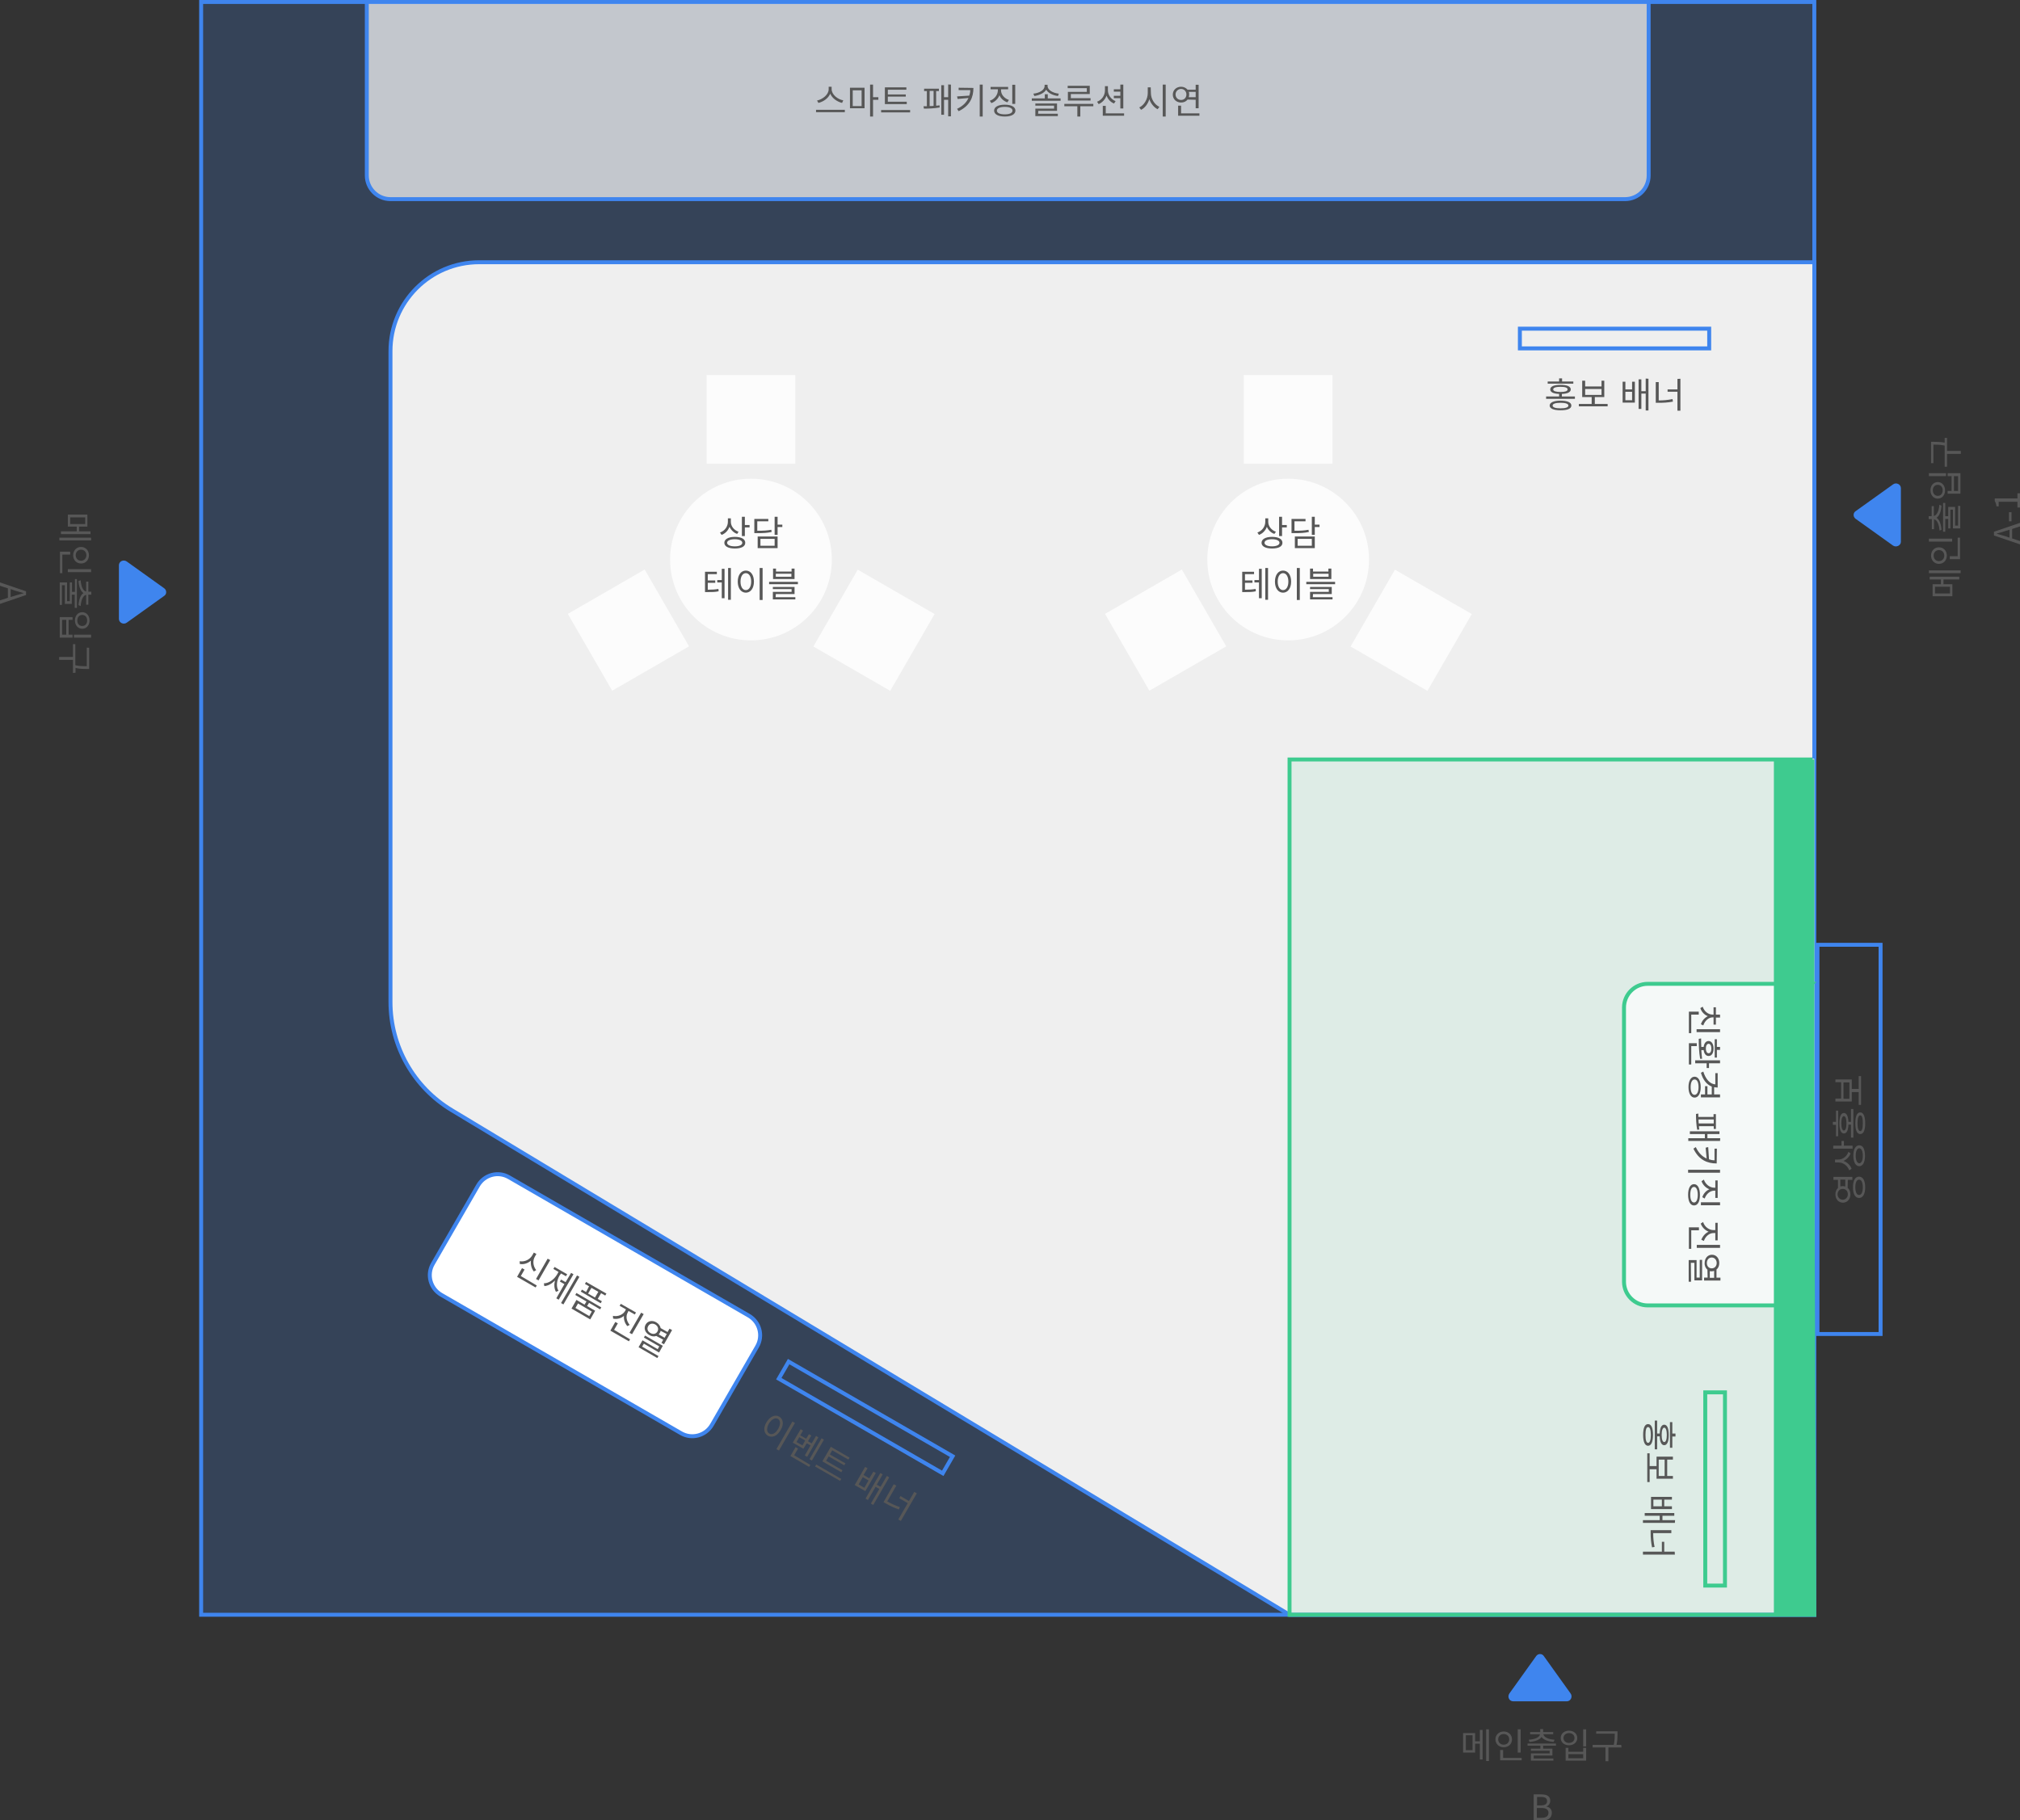
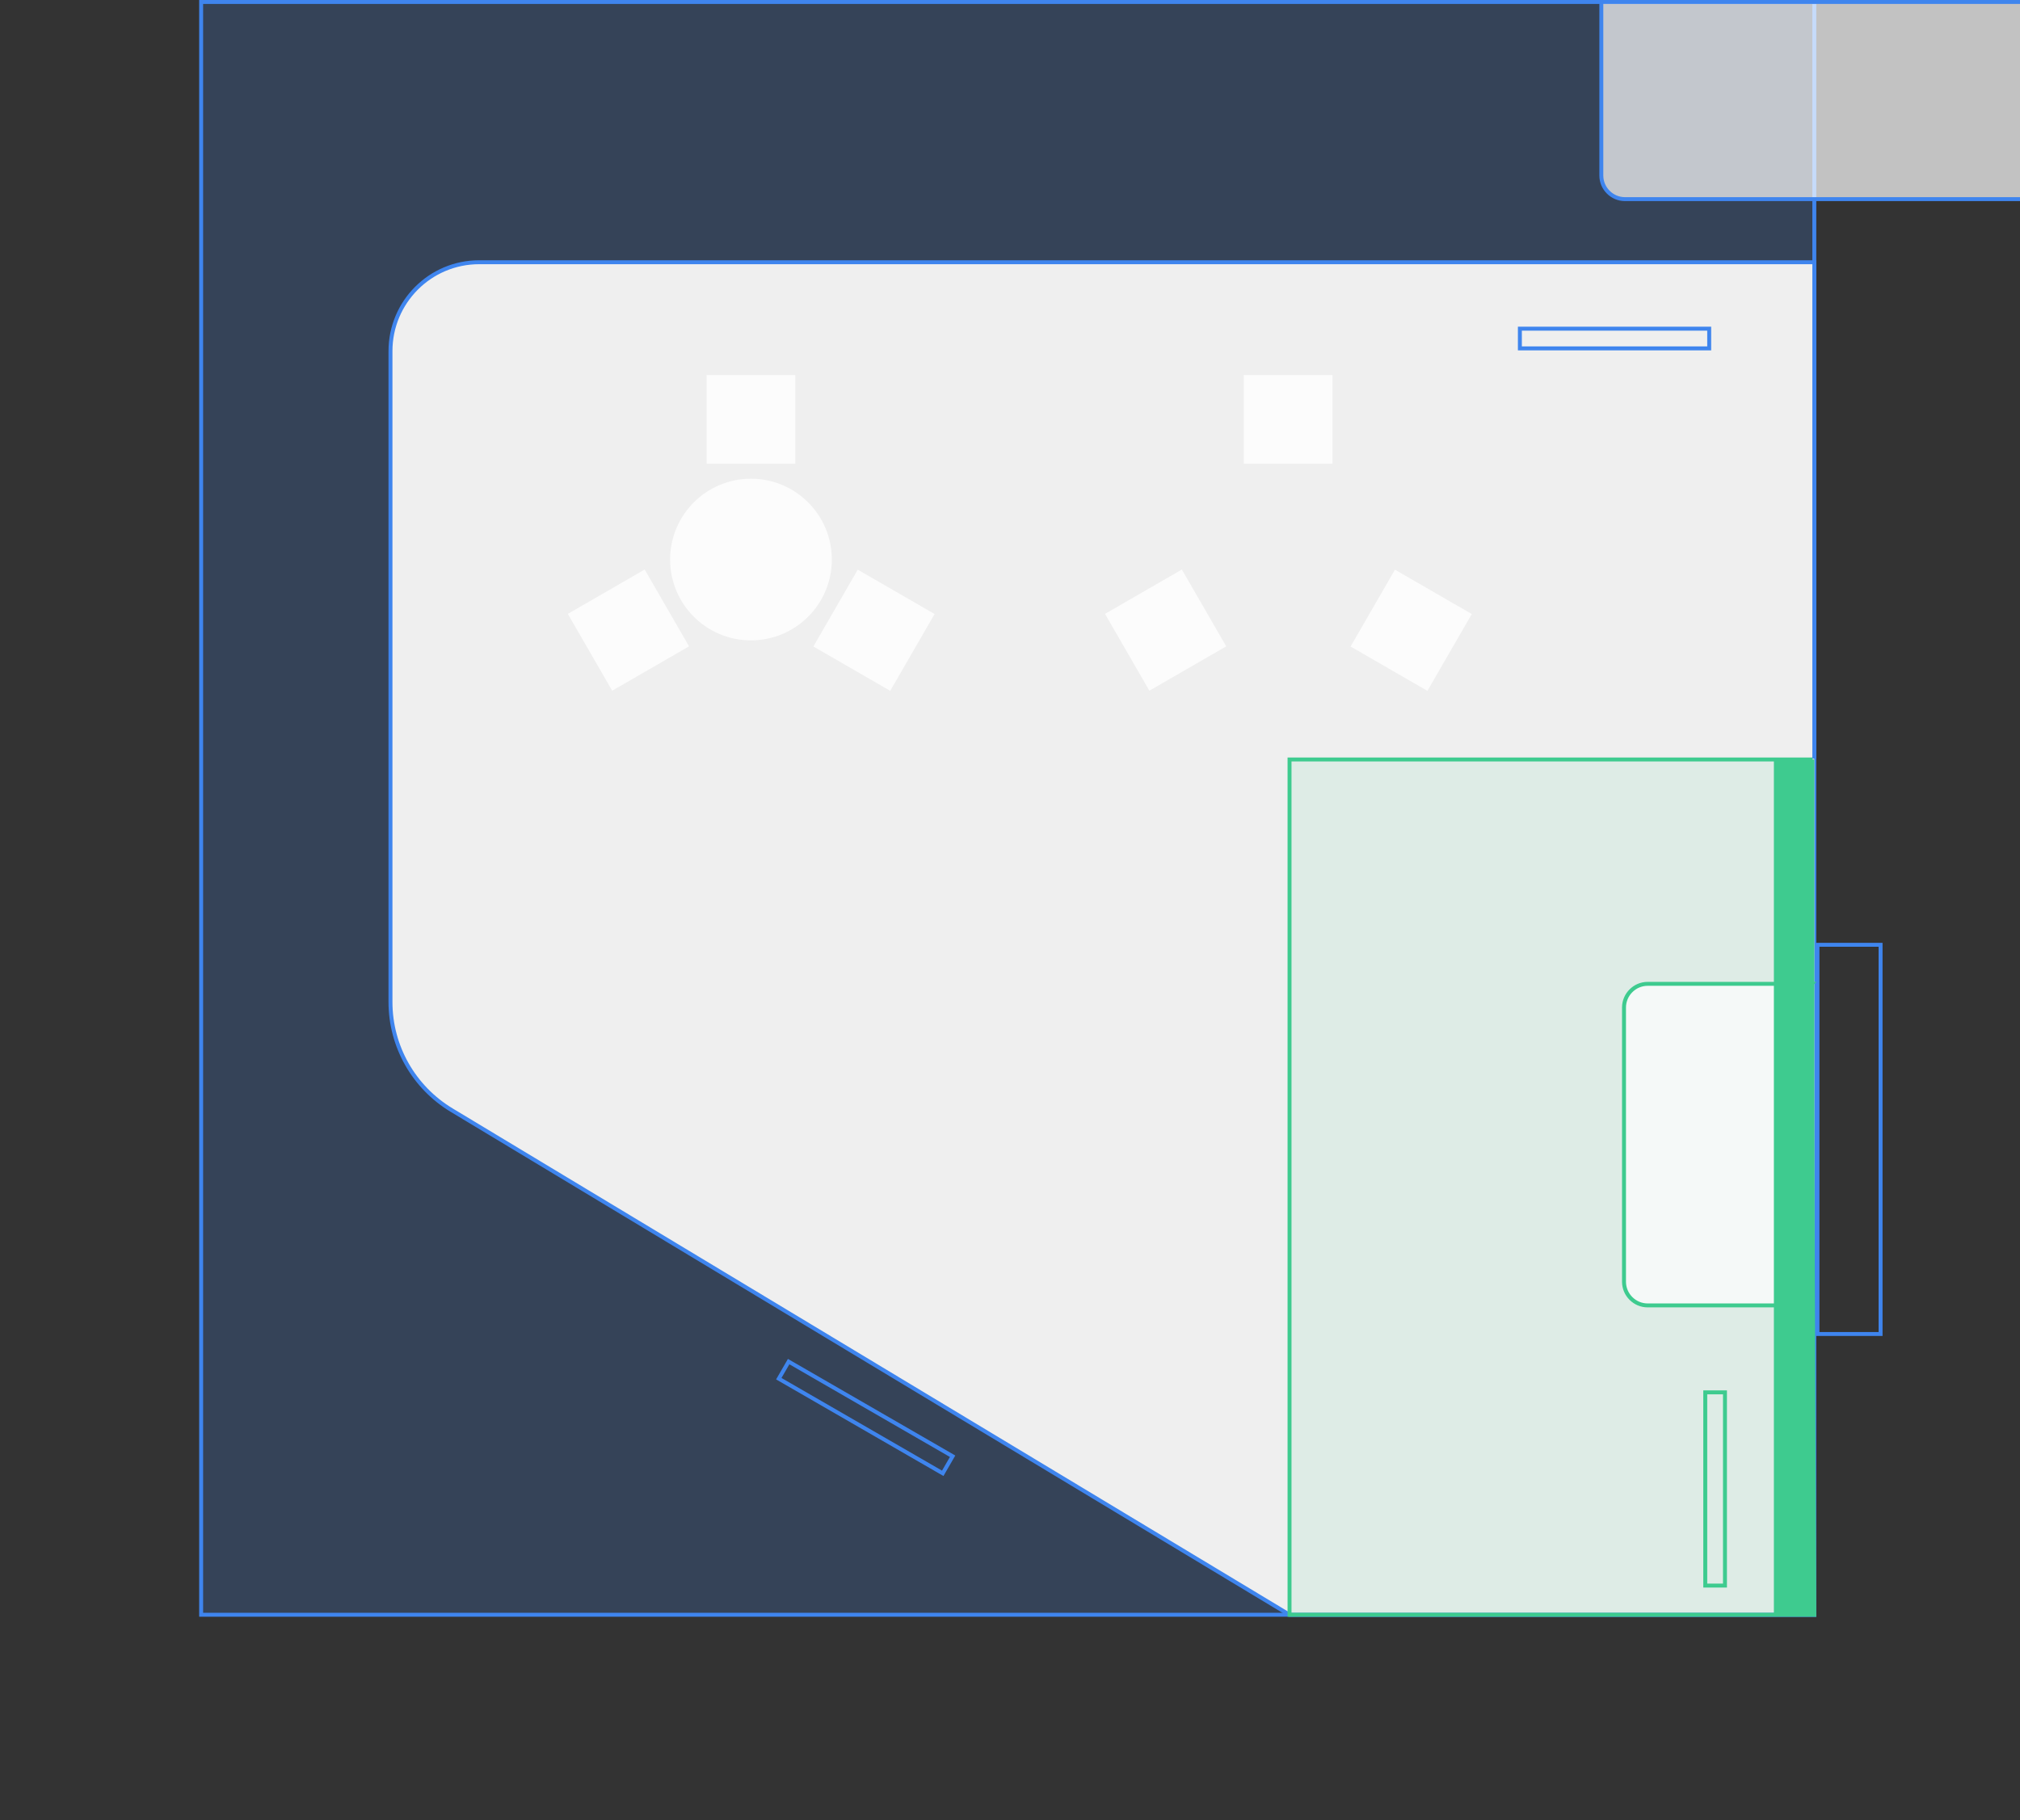
<svg xmlns="http://www.w3.org/2000/svg" viewBox="0 0 1024.3 923.3" width="1024.3" height="923.3">
  <rect x="0" y="0" width="1024.3" height="923.3" fill="#333333" stroke="none" />
  <g stroke="#3F85EE" stroke-width="2">
    <path fill="#3F85EE" fill-opacity=".2" d="M102 1h818v818H102z" />
    <g fill="#fff">
-       <path d="m258.1 597.1 121.6 70.2c5.5 3.2 7.4 10.2 4.2 15.7L361 722.7c-3.2 5.5-10.2 7.4-15.7 4.2l-121.6-70.2c-5.5-3.2-7.4-10.2-4.2-15.7l22.9-39.7c3.2-5.5 10.2-7.4 15.7-4.2z" />
-       <path fill-opacity=".7" d="M824 101H198c-6.6 0-12-5.4-12-12V1h650v88c0 6.6-5.3 12-12 12z" />
+       <path fill-opacity=".7" d="M824 101c-6.6 0-12-5.4-12-12V1h650v88c0 6.6-5.3 12-12 12z" />
    </g>
    <path fill="#EFEFEF" d="M920 384.8V133H243c-24.9 0-45 20.2-45 45.1v330.1c0 22.5 11.8 43.3 31.1 54.9L653.9 819H920v-.7" />
    <g fill="none">
      <path d="M770.7 166.7h96v10h-96zM394.91 699.263l5-8.66 83.136 48-5 8.66zM921.6 479.2h32v197.4h-32z" />
    </g>
  </g>
  <path fill="#3ECB8F" fill-opacity=".1" stroke="#3ECB8F" stroke-width="2" d="M653.9 819H920l-1.9-433.8H653.9z" />
  <g fill="#fff" opacity=".8">
    <path d="m287.933 311.355 38.97-22.5 22.5 38.97-38.97 22.5z" />
    <circle cx="380.8" cy="283.8" r="41" />
    <path d="m412.444 327.897 22.5-38.97 38.97 22.5-22.5 38.97zM358.3 190.2h45v45h-45zM560.324 311.359l38.97-22.5 22.5 38.97-38.97 22.5z" />
-     <circle cx="653.2" cy="283.8" r="41" />
    <path d="m684.847 327.908 22.5-38.97 38.97 22.5-22.5 38.97zM630.7 190.2h45v45h-45z" />
  </g>
  <g fill="#3F85EE">
-     <path d="M60.3 286.7v27.2c0 2 2.4 3.1 4 1.9l19-13.6c1.3-.9 1.3-2.8 0-3.8l-19-13.6c-1.7-1.2-4-.1-4 1.9zM767.3 862.9h27.2c2 0 3.1-2.4 1.9-4l-13.6-19c-.9-1.3-2.8-1.3-3.8 0l-13.6 19c-1.2 1.7-.1 4 1.9 4zM963.9 274.8v-27.2c0-2-2.4-3.1-4-1.9l-19 13.6c-1.3.9-1.3 2.8 0 3.8l19 13.6c1.6 1.1 4 0 4-1.9z" />
-   </g>
+     </g>
  <path fill="none" stroke="#3ECB8F" stroke-width="2" d="M864.7 706.2h10v98h-10z" />
  <path fill="#fff" fill-opacity=".7" stroke="#3ECB8F" stroke-width="2" d="M918.7 499v163.1h-83.2c-6.6 0-12-5.4-12-12V511c0-6.6 5.4-12 12-12h83.2z" />
  <path fill="#3ECB8F" d="M899.5 385.2H920v433.1h-20.5z" />
  <g fill="#575757">
-     <path d="M978.1 289.3h16.1v1.4h-16.1v-1.4zm.4 4.6v-1.4h15v1.4h-8v2.4h4.5v6.1h-10v-6.1h4.2v-2.4h-5.7zm2.7 3.7v3.4h7.6v-3.4h-7.6zM989.9 273.2v1.5h-11.8v-1.5h11.8zm-2.7 8.6c0 2.4-1.7 4.2-4 4.2s-4-1.8-4-4.2 1.6-4.2 4-4.2 4 1.8 4 4.2zm-1.3 0c0-1.6-1.1-2.8-2.7-2.8s-2.7 1.2-2.7 2.8 1.1 2.8 2.7 2.8 2.7-1.2 2.7-2.8zm6.8-9.1h1.2v10.9h-5.2v-1.5h4v-9.4zM983.5 269.1c-.2-3-1.2-5.5-2.8-5.7v5h-1.1v-5.1H978v-1.5h1.5v-5.1h1.1v5c1.6-.3 2.6-2.7 2.8-5.7l1.1.5c-.2 2.7-1 5.1-2.5 6.1 1.5 1 2.3 3.4 2.5 6.1l-1 .4zm2.9-7.3h1.5v-4.7h3.5v9.5h1.5v-10h1.1V268h-3.7v-9.5H989v9.5h-1.1v-4.8h-1.5v6.5h-1.1v-14.6h1.1v6.7zM978.1 240h8.7v1.5h-8.7V240zm4.5 4.5c2.2 0 3.7 1.8 3.7 4.2s-1.5 4.2-3.7 4.2-3.7-1.8-3.7-4.2 1.5-4.2 3.7-4.2zm0 7c1.5 0 2.5-1.1 2.5-2.8s-1-2.8-2.5-2.8-2.5 1.1-2.5 2.8 1.1 2.8 2.5 2.8zm5-2.5h2v-7.5h-2V240h6.5v10.4h-6.5V249zm5.3 0v-7.5h-2.1v7.5h2.1zM987.3 222.1v6.6h7v1.5h-7v6.5h-1.2V226c-2.3-.5-4-.5-5.5-.5h-.2v9.4h-1.2v-10.8h1.4c1.5 0 3.2 0 5.5.4v-2.4h1.2zM1011.1 271.6v-1.9l13.2-4.5v1.8l-4 1.3v4.8l4 1.3v1.7l-13.2-4.5zm7.9 1.1v-4l-2 .6c-1.5.5-2.9.9-4.5 1.3v.1c1.5.4 3 .9 4.5 1.3l2 .7zM1018.7 264.4v-4.6h1.3v4.6h-1.3zM1023 257.4v-2.9h-9.5v2.3h-1.1c-.2-1.2-.5-2-.9-2.7v-1.3h11.5v-2.6h1.4v7.2h-1.4zM272.2 652l-.6 1-9.4-5.4 2.5-4.4 1.3.7-1.9 3.3 8.1 4.8zm-1.5-7.1c-1.2-1.5-1.7-3.5-1.5-5.5-1.6 1.4-3.6 2-5.6 1.7l-.1-1.4c2.6.4 5.1-.8 6.4-3l.8-1.4 1.3.7-.8 1.4c-1.2 2.1-.9 4.8.7 6.8l-1.2.7zm2.4 4.5-1.3-.7 5.9-10.3 1.3.7-5.9 10.3zM283.7 647c-1.4 2.4-1.8 5.5-.5 7.7l-1.3.5c-.9-1.6-1-3.7-.5-5.7-1.6 1.6-3.5 2.7-5.4 2.8l-.2-1.4c2.6 0 5.2-2 6.7-4.5l.7-1.3-2.6-1.5.6-1 6.4 3.7-.6 1-2.5-1.4-.8 1.1zm5.9-1.4 1.2.7-7.5 12.9-1.2-.7 4.1-7.2-2.3-1.3.6-1 2.3 1.3 2.8-4.7zm4.2 2-8.1 14-1.2-.7 8.1-14 1.2.7zM298.7 660.8l-1 1.6 4.1 2.4-2.5 4.4-9.5-5.5 2.5-4.4 4.1 2.4 1-1.6-5.7-3.3.6-1 12.6 7.3-.6 1-5.6-3.3zm1.4 4.4-7-4.1-1.3 2.3 7 4.1 1.3-2.3zm-1.4-12.8-2.1-1.2.6-1 10.3 5.9-.6 1-2.1-1.2-1.7 2.9 2.1 1.2-.6 1-10.1-5.9.6-1 2.1 1.2 1.5-2.9zm4.7 2.8-3.5-2-1.7 2.9 3.5 2 1.7-2.9zM319.5 679.3l-.6 1-9.4-5.4 2.5-4.4 1.3.7-1.9 3.3 8.1 4.8zm-1.4-6.7c-1.3-1.5-1.9-3.4-1.7-5.2-1.5 1.3-3.5 1.8-5.5 1.4l-.1-1.4c2.5.5 5-.5 6.2-2.5l.4-.8-3.2-1.8.6-1 7.7 4.4-.6 1-3.2-1.8-.4.8c-1.1 1.9-.6 4.4 1 6.3l-1.2.6zm2.4 4.1-1.3-.7 5.9-10.2 1.3.7-5.9 10.2zM333.9 687.8l-.6 1-9.5-5.5 2-3.5 7.7 4.5.8-1.4-7.8-4.5.6-1 9 5.2-1.9 3.4-7.7-4.5-.9 1.5 8.3 4.8zm-1.1-10.2c-1.1.4-2.4.3-3.6-.5-2.1-1.2-2.9-3.4-1.8-5.3 1.1-1.9 3.4-2.3 5.4-1.1 1.2.7 2 1.8 2.2 2.9l3.5 2 1-1.7 1.3.7-4.1 7.2-1.3-.7.9-1.6-3.5-1.9zm-3-1.5c1.4.8 2.9.5 3.6-.8.7-1.3.2-2.7-1.1-3.5-1.4-.8-2.9-.5-3.6.8-.8 1.3-.3 2.7 1.1 3.5zm5.2-1.1c-.1.3-.2.7-.4 1-.2.3-.4.6-.6.8l3 1.7 1.1-1.9-3.1-1.6zM46.2 274.1H30.1v-1.4h16.1v1.4zm-.3-4.6v1.4h-15v-1.4h8v-2.4h-4.5V261h9.9v6.1h-4.2v2.4h5.8zm-2.7-3.7v-3.4h-7.6v3.4h7.6zM31.6 290.7h-1.2v-10.9h5.2v1.5h-4v9.4zm2.8-.5v-1.5h11.8v1.5H34.4zm2.7-8.6c0-2.4 1.7-4.2 4-4.2s4 1.8 4 4.2-1.6 4.2-4 4.2-4-1.8-4-4.2zm1.3 0c0 1.6 1.1 2.8 2.7 2.8s2.7-1.2 2.7-2.8-1.1-2.8-2.7-2.8-2.7 1.2-2.7 2.8zM37.9 301.6h-1.5v4.7h-3.5v-9.5h-1.5v10h-1.1v-11.4H34v9.5h1.4v-9.5h1.1v4.8H38v-6.5h1v14.6h-1.1v-6.7zm3-7.3c.2 3 1.2 5.5 2.8 5.7v-5h1.1v5.1h1.5v1.5h-1.5v5.1h-1.1v-5c-1.6.3-2.6 2.7-2.8 5.7l-1.1-.5c.2-2.7 1-5.1 2.5-6.1-1.5-1-2.3-3.4-2.5-6.1l1.1-.4zM36.8 314.4h-2v7.5h2v1.5h-6.5V313h6.5v1.4zm-5.3 0v7.5h2.1v-7.5h-2.1zm14.7 9h-8.7v-1.5h8.7v1.5zm-4.5-4.5c-2.2 0-3.7-1.8-3.7-4.2s1.5-4.2 3.7-4.2 3.7 1.8 3.7 4.2-1.5 4.2-3.7 4.2zm0-7c-1.5 0-2.5 1.1-2.5 2.8s1 2.8 2.5 2.8 2.5-1.1 2.5-2.8-1-2.8-2.5-2.8zM37 341.3v-6.6h-7v-1.5h7v-6.5h1.2v10.7c2.3.5 4 .5 5.5.5h.3v-9.4h1.2v10.8h-1.4c-1.5 0-3.2 0-5.5-.5v2.4l-1.3.1zM13.2 299.9v1.9L0 306.3v-1.8l4-1.3v-4.8l-4-1.3v-1.7l13.2 4.5zm-7.8-1.1v4l2-.6c1.5-.5 2.9-.9 4.5-1.3v-.1c-1.6-.4-3-.9-4.5-1.3l-2-.7zM750.4 877.4h1.4v15h-1.4v-8H748v4.5h-6.1V879h6.1v4.2h2.4v-5.8zm-3.7 2.7h-3.4v7.6h3.4v-7.6zm8.3-3v16.1h-1.4v-16.1h1.4zM762.5 886.2c-2.4 0-4.2-1.7-4.2-4s1.8-4 4.2-4 4.2 1.6 4.2 4-1.8 4-4.2 4zm0-1.3c1.6 0 2.8-1.1 2.8-2.7s-1.2-2.7-2.8-2.7-2.8 1.1-2.8 2.7 1.2 2.7 2.8 2.7zm9.1 6.7v1.2h-10.9v-5.2h1.5v4h9.4zm-.5-2.7h-1.5v-11.8h1.5v11.8zM782.5 885.4v1.5h4.7v3.5h-9.5v1.5h10v1.1h-11.4v-3.7h9.5V888h-9.5v-1.1h4.8v-1.5h-6.5v-1.1H789v1.1h-6.5zm-7.3-3c3-.2 5.5-1.2 5.7-2.8h-5v-1.1h5.1V877h1.5v1.5h5.1v1.1h-5c.3 1.6 2.7 2.6 5.7 2.8l-.5 1.1c-2.7-.2-5.1-1-6.1-2.5-1 1.5-3.4 2.3-6.1 2.5l-.4-1.1zM799.8 881.5c0 2.2-1.8 3.7-4.2 3.7s-4.2-1.5-4.2-3.7 1.8-3.7 4.2-3.7 4.2 1.5 4.2 3.7zm-7 0c0 1.5 1.2 2.5 2.8 2.5s2.8-1 2.8-2.5-1.2-2.5-2.8-2.5-2.8 1.1-2.8 2.5zm2.5 5v2h7.5v-2h1.5v6.5h-10.4v-6.5h1.4zm0 5.3h7.5v-2.1h-7.5v2.1zm9-14.7v8.7h-1.5v-8.7h1.5zM822.2 886.3h-6.6v7h-1.5v-7h-6.5V885h10.7c.5-2.3.5-4 .5-5.5v-.2h-9.4v-1.2h10.8v1.4c0 1.5 0 3.2-.5 5.5h2.4l.1 1.3zM777.7 910.1h3.9c2.7 0 4.5.9 4.5 3.2 0 1.3-.7 2.5-1.9 2.9v.1c1.6.3 2.7 1.3 2.7 3.2 0 2.6-2 3.9-5 3.9h-4.2v-13.3zm3.6 5.6c2.3 0 3.2-.8 3.2-2.2 0-1.5-1.1-2.1-3.1-2.1h-2v4.3h1.9zm.3 6.3c2.3 0 3.6-.8 3.6-2.6 0-1.6-1.3-2.4-3.6-2.4h-2.3v5h2.3zM835.7 733.3c-1.6 0-2.5-2-2.5-5.5s.8-5.5 2.5-5.5 2.5 2 2.5 5.5-.9 5.5-2.5 5.5zm0-1.5c.9 0 1.4-1.4 1.4-4s-.5-4-1.4-4-1.3 1.4-1.3 4 .4 4 1.3 4zm4.6 3.3h-1.2v-14.6h1.2v6.6h1.3c.1-2.9.9-4.5 2.3-4.5 1.5 0 2.3 1.9 2.3 5.2s-.8 5.2-2.3 5.2c-1.4 0-2.2-1.6-2.3-4.5h-1.3v6.6zm2.3-7.3c0 2.3.5 3.6 1.3 3.6s1.3-1.3 1.3-3.6-.5-3.7-1.3-3.7-1.3 1.4-1.3 3.7zm4.2 6.5v-13h1.2v5.8h1.6v1.5H848v5.7h-1.2zM836.5 751.7h-1.2v-14.6h1.2v6.5h3.5v-4.8h8.3v1.5h-2.9v8.3h2.9v1.4H840v-4.8h-3.5v6.5zm4.6-11.4v8.3h3v-8.3h-3zM849.3 772.4h-16.2V771h8.5v-2.2H834v-1.4h15v1.4h-6v2.2h6.4l-.1 1.4zm-1.5-8.4v1.4h-10.6v-6.2h10.6v1.4h-3.9v3.4h3.9zm-5.1 0v-3.4h-4.3v3.4h4.3zM849.3 788.5h-16.2V787h9.6v-5h1.2v5h5.3l.1 1.5zm-11-10.9c0 2.4.2 4.6.7 7l-1.3.2c-.5-2.6-.7-4.8-.7-7.4v-1.3h10.5v1.5h-9.2zM798.6 201.1v1.2H784v-1.2h6.6v-1.3c-2.9-.1-4.5-.9-4.5-2.3 0-1.5 1.9-2.3 5.2-2.3s5.2.8 5.2 2.3c0 1.4-1.6 2.2-4.5 2.3v1.3h6.6zm-.8-6.5h-13v-1.1h5.8v-1.6h1.5v1.6h5.7v1.1zm-1 11.1c0 1.6-2 2.4-5.5 2.4s-5.5-.9-5.5-2.4 2-2.5 5.5-2.5 5.5.9 5.5 2.5zm-1.5 0c0-.9-1.4-1.4-4-1.4s-4 .5-4 1.4 1.4 1.4 4 1.4 4-.5 4-1.4zm-4-6.9c2.3 0 3.6-.4 3.6-1.3s-1.3-1.3-3.6-1.3-3.7.4-3.7 1.3 1.4 1.3 3.7 1.3zM815.2 204.9v1.2h-14.6v-1.2h6.5v-3.5h-4.8v-8.3h1.5v2.9h8.3v-2.9h1.4v8.3h-4.8v3.5h6.5zm-11.4-4.6h8.3v-3h-8.3v3zM827.6 193.6h1.4v10.6h-6.2v-10.6h1.4v3.9h3.4v-3.9zm0 5.1h-3.4v4.3h3.4v-4.3zm8.3-6.6v16.1h-1.4v-8.6h-2.2v7.8h-1.4v-15h1.4v6h2.2V192l1.4.1zM841.1 203.1c2.4 0 4.6-.2 7-.7l.2 1.3c-2.6.5-4.8.6-7.4.6h-1.3v-10.5h1.5v9.3zm11-11v16.2h-1.5v-9.6h-5v-1.2h5v-5.3l1.5-.1zM395.8 725.4c-1.7 3-4.3 4-6.4 2.8s-2.5-4-.7-6.9 4.3-4 6.4-2.8 2.5 4 .7 6.9zm-5.9-3.4c-1.3 2.3-1.2 4.3.2 5.1 1.4.8 3.2-.1 4.5-2.4 1.3-2.3 1.2-4.3-.2-5.1-1.3-.7-3.1.2-4.5 2.4zm13.2-.3-8.1 14-1.3-.7 8.1-14 1.3.7zM410.9 743l-.6 1-9.5-5.5 2.6-4.5 1.3.7-2 3.4 8.2 4.9zm-3.5-8.2-5.4-3.1 4-6.8 1.2.7-1.4 2.4 3 1.7 1.4-2.3 1.2.7-1.7 2.9 1.9 1.1 2.2-3.8 1.2.7-5.7 9.9-1.2-.7 2.9-5.1-1.9-1.1-1.7 2.8zm.9-4.2-3-1.7-1.4 2.5 3 1.7 1.4-2.5zm3.4 10.2-1.2-.7 6.1-10.6 1.2.7-6.1 10.6zM426.6 750.1l-.6 1-12.7-7.3.6-1 12.7 7.3zm0-3.4-9.6-5.5 4.3-7.4 9.5 5.5-.6 1-8.2-4.7-1.2 2.1 7.9 4.5-.6 1-7.9-4.5-1.3 2.2 8.3 4.8-.6 1zM442.9 746.4l1.2.7-5.3 9.2-5.4-3.1 5.3-9.2 1.2.7-2 3.4 2.9 1.7 2.1-3.4zm-2.5 4.5-2.9-1.7-2.1 3.7 2.9 1.7 2.1-3.7zm10.5-1.6-8.1 14-1.2-.7 4.3-7.4-1.9-1.1-3.9 6.7-1.2-.7 7.5-13 1.2.7-3 5.2 1.9 1.1 3.2-5.5 1.2.7zM449.9 761.5c2.1 1.2 4.1 2.1 6.4 2.9l-.5 1.2c-2.5-.9-4.5-1.8-6.7-3.1l-1.1-.6 5.2-9.1 1.3.7-4.6 8zm15-4.1-8.1 14-1.3-.7 4.8-8.3-4.3-2.5.6-1.1 4.3 2.5 2.7-4.6 1.3.7zM857.6 524h-1.2v-10.9h5v1.5h-3.8v9.4zm2.7-.5V522h11.9v1.5h-11.9zm2.2-4c.6-1.9 1.9-3.3 3.5-4.1-1.8-.7-3.2-2.2-3.8-4.1l1.2-.7c.8 2.4 2.8 4 5.1 4h.4v-3.7h1.2v3.7h2.1v1.5h-2.1v3.6h-1.2V516h-.4c-2.1 0-4 1.7-4.8 4.1l-1.2-.6zM857.6 530.6v9.3h-1.2v-10.8h4v1.5h-2.8zm9 11.1h-1.2v-2.4h-5.8v-1.5h12.6v1.5h-5.6v2.4zm-4.5-4.7c-.6-3.4-.7-7.3-.7-10.1l1.2-.2c0 1.3 0 2.8.1 4.3h1.2c.2-1.8 1.1-3 2.5-3 1.5 0 2.5 1.5 2.5 3.8s-.9 3.8-2.5 3.8c-1.4 0-2.3-1.2-2.5-3h-1.2c.1 1.5.2 3 .4 4.4h-1zm2.9-5.2c0 1.4.5 2.4 1.4 2.4s1.4-.9 1.4-2.4-.6-2.4-1.4-2.4-1.4.9-1.4 2.4zm4.5 4.6v-9.3h1.1v3.9h1.6v1.5h-1.6v3.9h-1.1zM859.3 556.7c-1.9 0-3.1-2.1-3.1-5.3s1.2-5.3 3.1-5.3 3.1 2.1 3.1 5.3-1.2 5.3-3.1 5.3zm0-1.4c1.2 0 2-1.5 2-3.9s-.7-3.9-2-3.9-2 1.5-2 3.9.7 3.9 2 3.9zm8.7-4.2c-2.6-1-4.5-3.5-5.5-7l1.2-.6c1.2 3.8 3.3 6.3 6.1 6.5v-5.7h1.2v7.3c-.6 0-1.2-.1-1.8-.2v3.7h3v1.5h-9.7v-1.5h2.1v-4.2h1.2v4.2h2.2v-4zM872.2 578.7h-16.1v-1.4h8.4v-2.1h-7.6v-1.4h15v1.4h-6.1v2.1h6.5l-.1 1.4zm-10.7-7.5c0 .6.1 1.2.2 1.7l-1.1.1c-.5-2.6-.6-5.9-.6-8l1.2-.2v1.7h7.7v-1.4h1.2v7.5H869v-1.4h-7.5zm-.2-3.4c0 .7 0 1.3.1 2h7.6v-2h-7.7zM872.2 594.8H856v-1.5h16.2v1.5zm-1.7-4.7c-4.7 0-9-1.7-11.8-7.5l1.2-.8c1.4 3 3.3 4.8 5.5 5.8l-.5-5.5 1.3-.3.4 6.2c.9.3 1.8.5 2.8.5v-5.9h1.2l-.1 7.5zM859 611.4c-1.9 0-3-2.1-3-5.4s1.1-5.4 3-5.4 3 2.1 3 5.4-1 5.4-3 5.4zm0-1.5c1.2 0 1.9-1.5 1.9-3.9s-.7-4-1.9-4-1.9 1.5-1.9 4 .7 3.9 1.9 3.9zm3.5 1.4v-1.5h9.7v1.5h-9.7zm.7-4.1c.6-1.8 1.9-3.3 3.6-4-1.8-.7-3.3-2.2-4-4.1l1.2-.8c.8 2.4 3 4.1 5.3 4.1h.5v-3.7h1.2v8.9h-1.2v-3.7h-.5c-2.2 0-4.1 1.7-4.9 4l-1.2-.7zM857.6 633.4h-1.2v-10.9h5.1v1.5h-3.9v9.4zm2.8-.5v-1.5h11.8v1.5h-11.8zm2.3-4.1c.7-1.8 2-3.3 3.7-4.1-1.8-.7-3.3-2.2-4-4.1l1.2-.8c.8 2.5 3 4.1 5.3 4.1h.9v-3.7h1.2v8.9h-1.2v-3.7h-.9c-2.2 0-4.1 1.7-4.9 4l-1.3-.6zM857.5 650.1h-1.2v-11h4v8.9h1.6v-9h1.2v10.4h-3.9v-8.9h-1.8l.1 9.6zm8.3-6.1c-.9-.8-1.5-2-1.4-3.4 0-2.4 1.5-4.2 3.7-4.2s3.7 1.8 3.7 4.2c0 1.4-.5 2.6-1.4 3.3v4.1h2v1.5h-8.3V648h1.8l-.1-4zm-.3-3.4c0 1.6 1 2.7 2.5 2.7s2.5-1.2 2.5-2.7-1-2.8-2.5-2.8-2.5 1.2-2.5 2.8zm3.6 4c-.3.1-.7.2-1.1.2-.4 0-.7 0-1-.1v3.4h2.2v-3.5zM373.8 270.8c-1.8-.6-3.1-2-3.9-3.6-.7 1.9-2.1 3.4-4 4.1l-.8-1.2c2.5-.9 4-3.1 4-5.5v-1.7h1.5v1.8c0 2.2 1.6 4.2 3.9 5l-.7 1.1zm4.1 4.5c0 1.9-2 2.9-5.3 2.9s-5.3-1.1-5.3-2.9 2-3 5.3-3 5.3 1.1 5.3 3zm-1.5 0c0-1.1-1.5-1.8-3.8-1.8s-3.9.7-3.9 1.8 1.5 1.8 3.9 1.8 3.8-.7 3.8-1.8zm3.7-9v1.2h-2.4v4.4h-1.5v-9.8h1.5v4.2h2.4zM391.3 269.8c-2.2.5-4.1.6-7.5.6h-1.3v-7.2h7.1v1.2H384v4.8c3.2 0 5-.1 7.1-.5l.2 1.1zm-7.1 2.3h10.1v5.9h-10.1v-5.9zm1.4 4.7h7.2v-3.5h-7.2v3.5zm11.1-9.5h-2.4v4h-1.5v-9.2h1.5v4h2.4v1.2zM358.9 299.1c2.3 0 3.7-.1 5.4-.4l.1 1.2c-1.8.4-3.4.4-5.9.4h-1V290h6v1.2h-4.6v3.2h3.8v1.2h-3.8v3.5zm7.1-10.6h1.4v14.9H366v-8h-2.3v-1.2h2.3v-5.7zm4.6-.4v16.1h-1.4v-16.1h1.4zM382.3 295c0 3.4-1.7 5.6-4.1 5.6s-4.1-2.2-4.1-5.6 1.7-5.6 4.1-5.6 4.1 2.1 4.1 5.6zm-6.8 0c0 2.6 1.1 4.3 2.7 4.3s2.7-1.7 2.7-4.3-1.1-4.3-2.7-4.3-2.7 1.7-2.7 4.3zm11.2-6.9v16.2h-1.5v-16.2h1.5zM404.6 295.1v1.2H390v-1.2h14.6zm-11.3 7.8h10v1.1h-11.4v-3.8h9.5v-1.4h-9.5v-1.1h11v3.6h-9.5l-.1 1.6zm9.4-9.2H392v-5.3h1.5v1.5h7.9v-1.5h1.5v5.3zm-1.4-2.7h-7.9v1.5h7.9V291zM646.2 270.8c-1.8-.6-3.1-2-3.8-3.6-.7 1.9-2.1 3.4-4 4.1l-.8-1.2c2.5-.9 4-3.1 4-5.5v-1.7h1.5v1.8c0 2.2 1.6 4.2 3.9 5l-.8 1.1zm4.1 4.5c0 1.9-2 2.9-5.3 2.9s-5.3-1.1-5.3-2.9 2-3 5.3-3 5.3 1.1 5.3 3zm-1.5 0c0-1.1-1.5-1.8-3.8-1.8s-3.8.7-3.8 1.8 1.5 1.8 3.8 1.8 3.8-.7 3.8-1.8zm3.7-9v1.2h-2.4v4.4h-1.5v-9.8h1.5v4.2h2.4zM663.7 269.8c-2.2.5-4.1.6-7.5.6h-1.3v-7.2h7.1v1.2h-5.6v4.8c3.2 0 5-.1 7.1-.5l.2 1.1zm-7.1 2.3h10.1v5.9h-10.1v-5.9zm1.4 4.7h7.2v-3.5H658v3.5zm11.1-9.5h-2.4v4h-1.5v-9.2h1.5v4h2.4v1.2zM631.3 299.1c2.3 0 3.7-.1 5.4-.4l.1 1.2c-1.8.4-3.3.4-5.9.4h-1V290h6v1.2h-4.6v3.2h3.8v1.2h-3.8v3.5zm7.1-10.6h1.4v14.9h-1.4v-8h-2.3v-1.2h2.3v-5.7zm4.6-.4v16.1h-1.4v-16.1h1.4zM654.7 295c0 3.4-1.7 5.6-4.1 5.6s-4.1-2.2-4.1-5.6 1.7-5.6 4.1-5.6 4.1 2.1 4.1 5.6zm-6.8 0c0 2.6 1.1 4.3 2.7 4.3s2.7-1.7 2.7-4.3-1.1-4.3-2.7-4.3-2.7 1.7-2.7 4.3zm11.2-6.9v16.2h-1.5v-16.2h1.5zM677 295.1v1.2h-14.6v-1.2H677zm-11.3 7.8h10v1.1h-11.4v-3.8h9.5v-1.4h-9.5v-1.1h11v3.6h-9.5l-.1 1.6zm9.4-9.2h-10.8v-5.3h1.5v1.5h7.8v-1.5h1.5v5.3zm-1.4-2.7h-7.8v1.5h7.8V291zM428.4 55.7v1.2h-14.6v-1.2h14.6zm-1.4-3.5c-2.5-.6-5-2.3-6-4.7-1 2.4-3.5 4.1-6 4.7l-.7-1.2c2.8-.6 5.9-3 5.9-5.7V44h1.5v1.2c0 2.8 3.1 5.2 5.9 5.7l-.6 1.3zM431 44.5h7.4v10.4H431V44.5zm1.4 9.3h4.5v-8h-4.5v8zm13-3.2h-2.7v8.5h-1.5V42.9h1.5v6.4h2.7v1.3zM461.5 55.8V57h-14.7v-1.2h14.7zm-1.7-3h-11.1v-8.5h10.9v1.2h-9.4v2.4h9.1V49h-9.1v2.6h9.6v1.2zM474.7 53.6c.6 0 1.2-.1 1.7-.2l.1 1.1c-2.6.5-5.9.6-8 .6l-.2-1.2h1.7v-7.7h-1.4V45h7.5v1.2h-1.4v7.4zm-3.3.2c.6 0 1.4 0 2-.1v-7.6h-2v7.7zm10.8-10.9V59h-1.4v-8.4h-2.1v7.6h-1.4v-15h1.4v6.1h2.1v-6.5c0 .1 1.4.1 1.4.1zM493.6 44.6c0 4.7-1.7 9-7.5 11.8l-.8-1.2c3-1.4 4.8-3.3 5.8-5.5l-5.5.5-.3-1.3 6.2-.4c.3-.9.5-1.8.5-2.8h-5.9v-1.2l7.5.1zm4.7-1.7v16.2h-1.5V42.9h1.5zM510.8 51.9c-1.8-.6-3.3-1.9-4-3.6-.7 1.8-2.2 3.3-4.1 4l-.8-1.2c2.4-.8 4.1-3 4.1-5.3v-.5h-3.7v-1.2h8.9v1.2h-3.6v.5c0 2.2 1.7 4.1 4 4.9l-.8 1.2zm4.1 4.2c0 1.9-2.1 3-5.4 3s-5.4-1.1-5.4-3 2.1-3 5.4-3 5.4 1.1 5.4 3zm-1.5 0c0-1.2-1.5-1.9-3.9-1.9s-4 .7-4 1.9 1.5 1.9 4 1.9 3.9-.7 3.9-1.9zm1.4-3.4h-1.5V43h1.5v9.7zM537.8 49.9v1.2h-14.6v-1.2h6.6v-2.1h1.5v2.1h6.5zm-1.3-1.2c-2.6-.3-5-1.5-6-3.2-1 1.7-3.4 2.8-6 3.2l-.5-1.2c3-.3 5.7-1.8 5.7-3.9V43h1.5v.6c0 2.1 2.8 3.6 5.7 3.9l-.4 1.2zm-10.1 9h10v1.2H525v-3.8h9.5v-1.5H525v-1.1h11v3.7h-9.5l-.1 1.5zM554.4 53.9h-6.6v5.2h-1.5v-5.2h-6.6v-1.2h14.7v1.2zm-3.3-9.2h-9.7v-1.2h11.2v4.2H543v2.1h10V51h-11.5v-4.4h9.6v-1.9zM564.9 52.5c-1.8-.7-3.1-2.2-3.8-4-.7 1.9-2.1 3.5-4 4.3l-.8-1.2c2.4-.9 4-3.2 4-5.8v-2.1h1.5v2.1c0 2.4 1.6 4.6 3.9 5.5l-.8 1.2zm5.1 5v1.2h-10.8v-5h1.5v3.8h9.3zm-1.9-7.7h-3.3v-1.2h3.3v-2.1h-3.3v-1.2h3.3v-2.4h1.5V55h-1.5v-5.2zM583.6 47.2c0 3 1.9 5.9 4.3 7l-.9 1.2c-1.8-.9-3.4-2.8-4.2-5.1-.7 2.4-2.3 4.5-4.2 5.4l-.9-1.2c2.4-1.1 4.3-4.2 4.3-7.3v-2.9h1.5l.1 2.9zm7.5-4.3v16.2h-1.5V42.9h1.5zM602.2 50.5c-.8 1-1.9 1.5-3.3 1.5-2.4 0-4.2-1.7-4.2-4s1.8-4 4.2-4c1.4 0 2.5.6 3.3 1.5h4.1V43h1.5v11.9h-1.5v-4.3l-4.1-.1zm-3.3.2c1.6 0 2.7-1.2 2.7-2.8s-1.2-2.8-2.7-2.8-2.8 1.2-2.8 2.8 1.2 2.8 2.8 2.8zm9.3 6.8v1.2h-10.8v-5.1h1.5v3.9h9.3zm-5.4-10.9c.2.4.2.9.2 1.4s-.1.9-.2 1.3h3.5v-2.7h-3.5zM936.9 602.5c.9.7 1.4 1.9 1.4 3.3 0 2.4-1.6 4.2-3.8 4.2s-3.8-1.8-3.8-4.2c0-1.4.5-2.5 1.3-3.3v-4.1h-2.3v-1.5h9.6v1.5H937l-.1 4.1zm.1 3.2c0-1.6-1.1-2.7-2.6-2.7s-2.6 1.2-2.6 2.7 1.1 2.8 2.6 2.8 2.6-1.2 2.6-2.8zm-3.9-3.9c.4-.1.8-.2 1.3-.2s.9.1 1.3.2v-3.5h-2.5v3.5h-.1zm9.6-5c2 0 3.1 2.1 3.1 5.4s-1.1 5.4-3.1 5.4-3.1-2-3.1-5.4 1.1-5.4 3.1-5.4zm0 1.5c-1.2 0-1.9 1.5-1.9 3.9s.7 3.9 1.9 3.9 1.9-1.5 1.9-3.9-.7-3.9-1.9-3.9zM933.8 578.7h1.2v2.4h4.4v1.5h-9.8v-1.5h4.2v-2.4zm4.6 6.3c-.7 1.8-2 3.1-3.6 3.8 1.9.7 3.4 2.1 4.1 4l-1.2.8c-.9-2.5-3.1-4-5.5-4h-1.7v-1.5h1.8c2.2 0 4.2-1.6 5-3.9l1.1.8zm4.4-4.1c1.9 0 2.9 2 2.9 5.3s-1.1 5.3-2.9 5.3-3-2-3-5.3 1.1-5.3 3-5.3zm0 1.5c-1.1 0-1.8 1.5-1.8 3.8s.7 3.8 1.8 3.8 1.8-1.5 1.8-3.8-.7-3.8-1.8-3.8zM932.1 563.3v13H931v-5.8h-1.6V569h1.6v-5.7h1.1zm6.5-.8h1.2V577h-1.2v-6.6h-1.3c-.1 2.9-.9 4.5-2.3 4.5-1.5 0-2.3-1.9-2.3-5.2s.8-5.2 2.3-5.2c1.4 0 2.2 1.6 2.3 4.5h1.3v-6.5zm-2.3 7.2c0-2.3-.5-3.6-1.3-3.6s-1.3 1.3-1.3 3.6.5 3.7 1.3 3.7 1.3-1.3 1.3-3.7zm7-5.5c1.6 0 2.5 2 2.5 5.5s-.8 5.5-2.5 5.5-2.5-2-2.5-5.5.8-5.5 2.5-5.5zm0 1.5c-.9 0-1.4 1.4-1.4 4s.5 4 1.4 4 1.3-1.4 1.3-4-.4-4-1.3-4zM942.5 545.8h1.2v14.6h-1.2v-6.5H939v4.8h-8.3v-1.5h2.9v-8.3h-2.9v-1.4h8.3v4.8h3.5v-6.5zm-4.7 11.5V549h-3v8.3h3z" />
-   </g>
+     </g>
</svg>